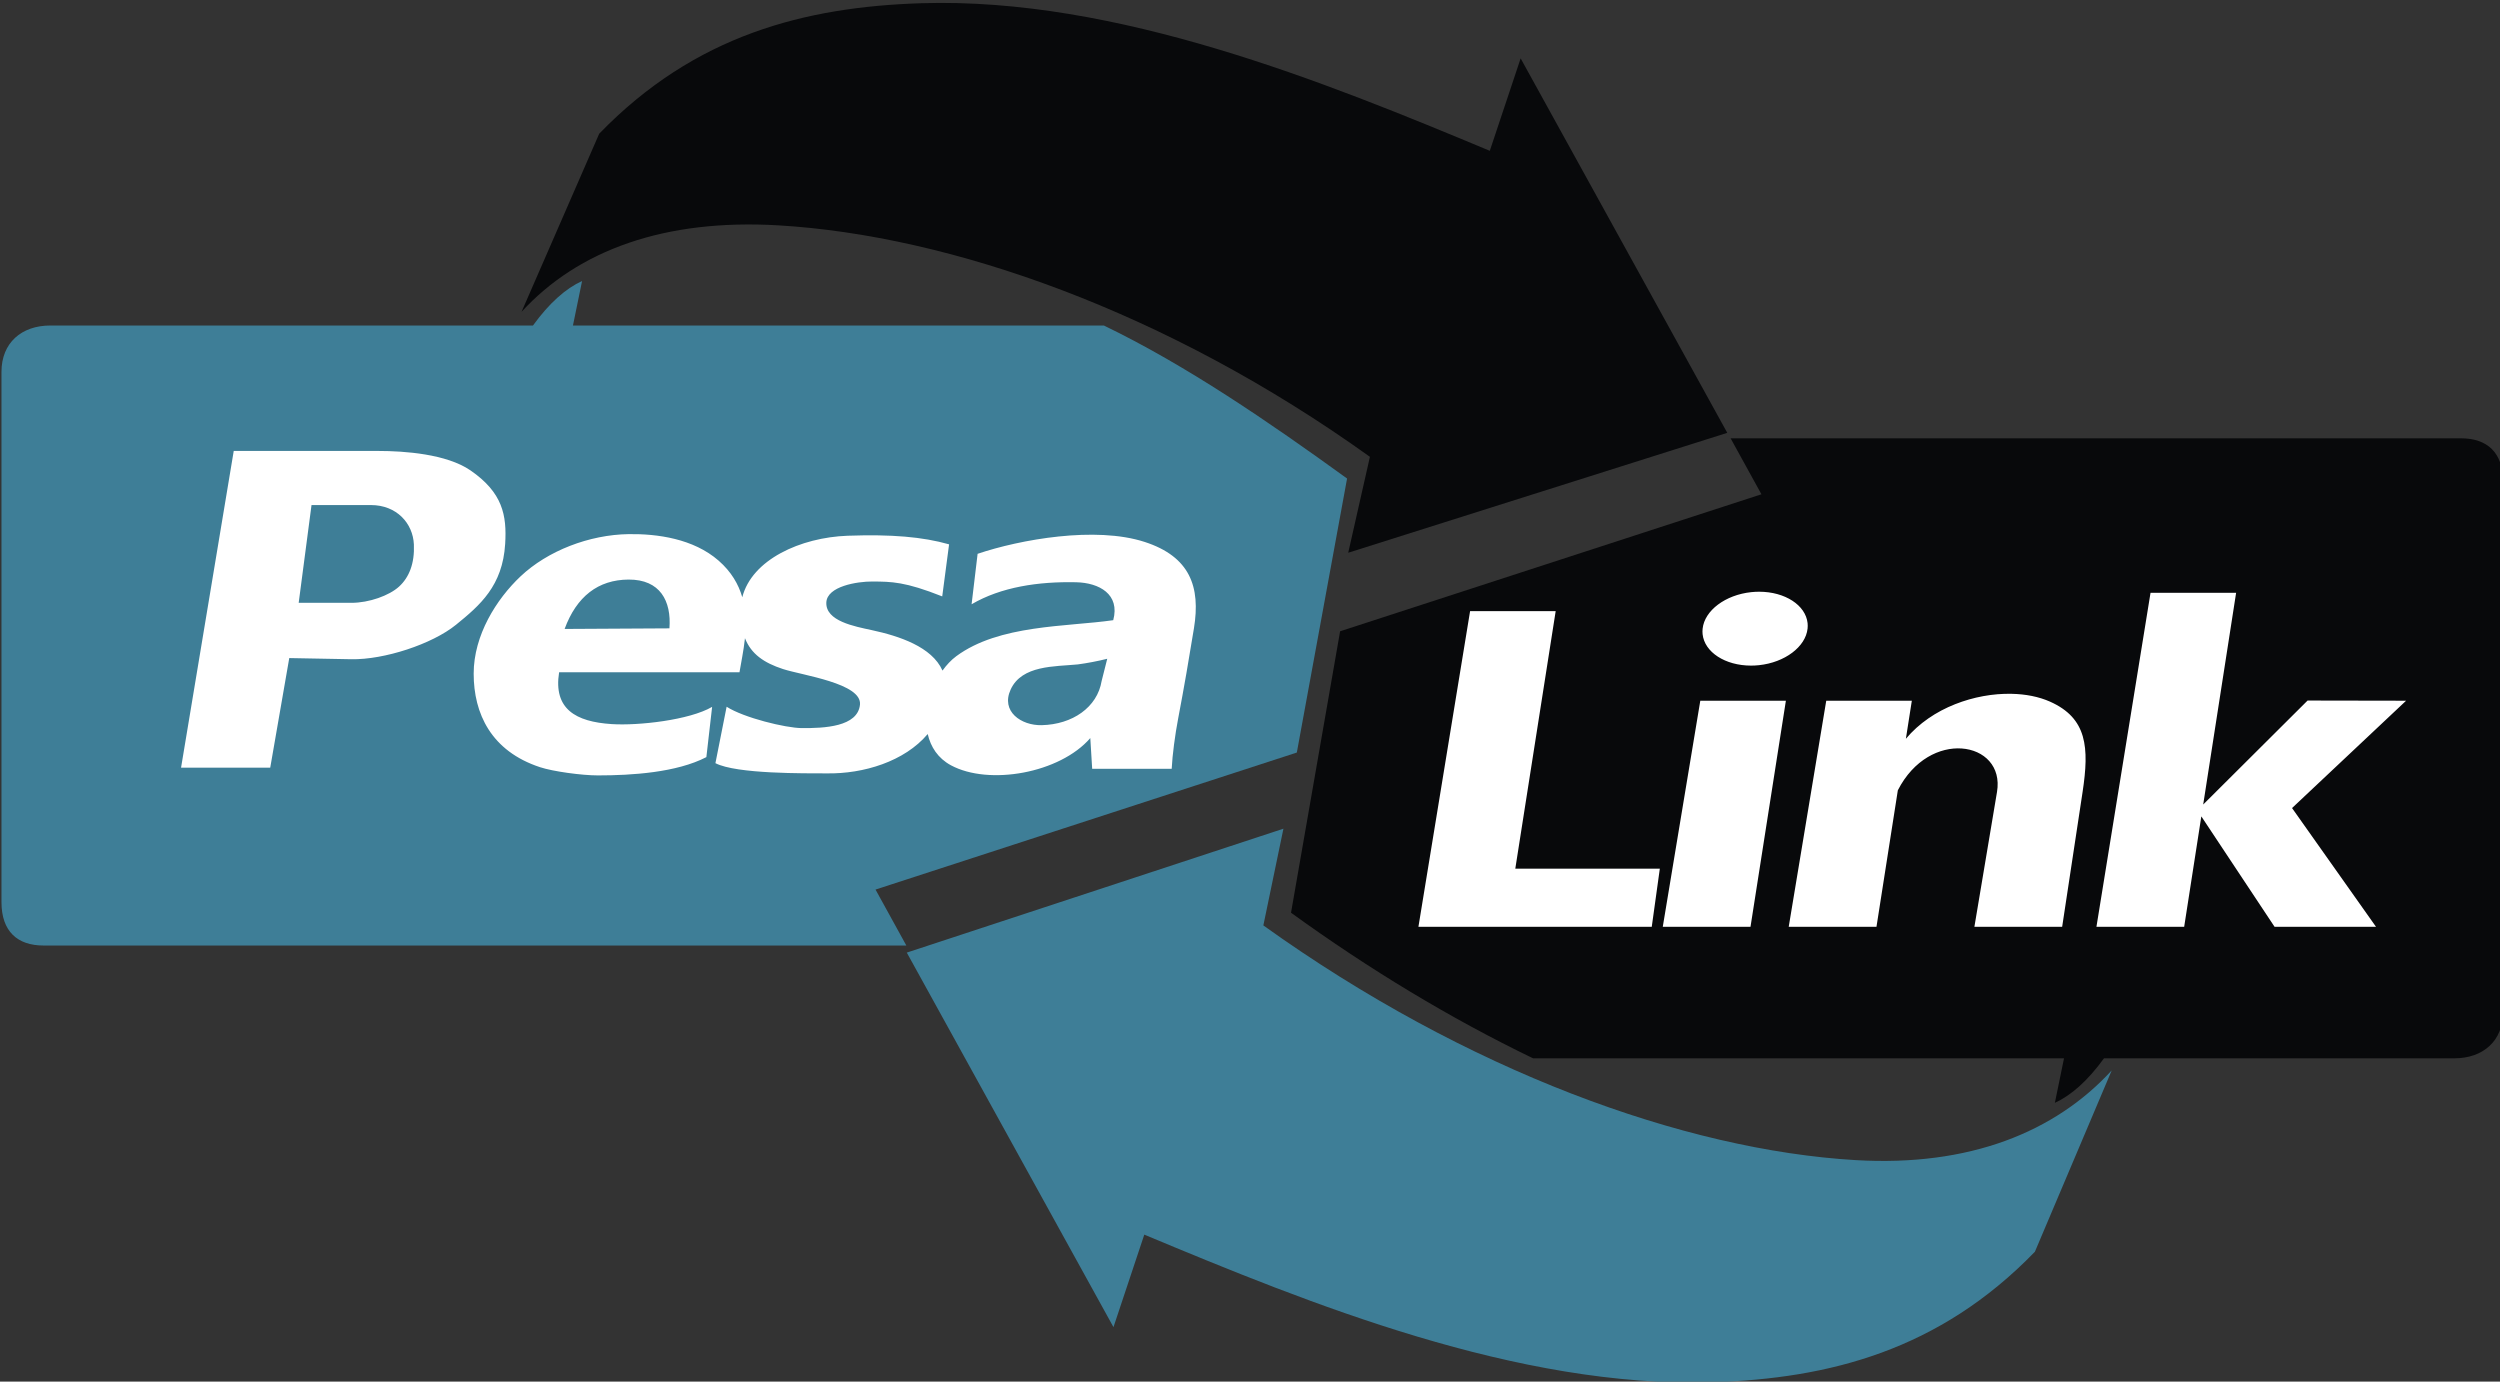
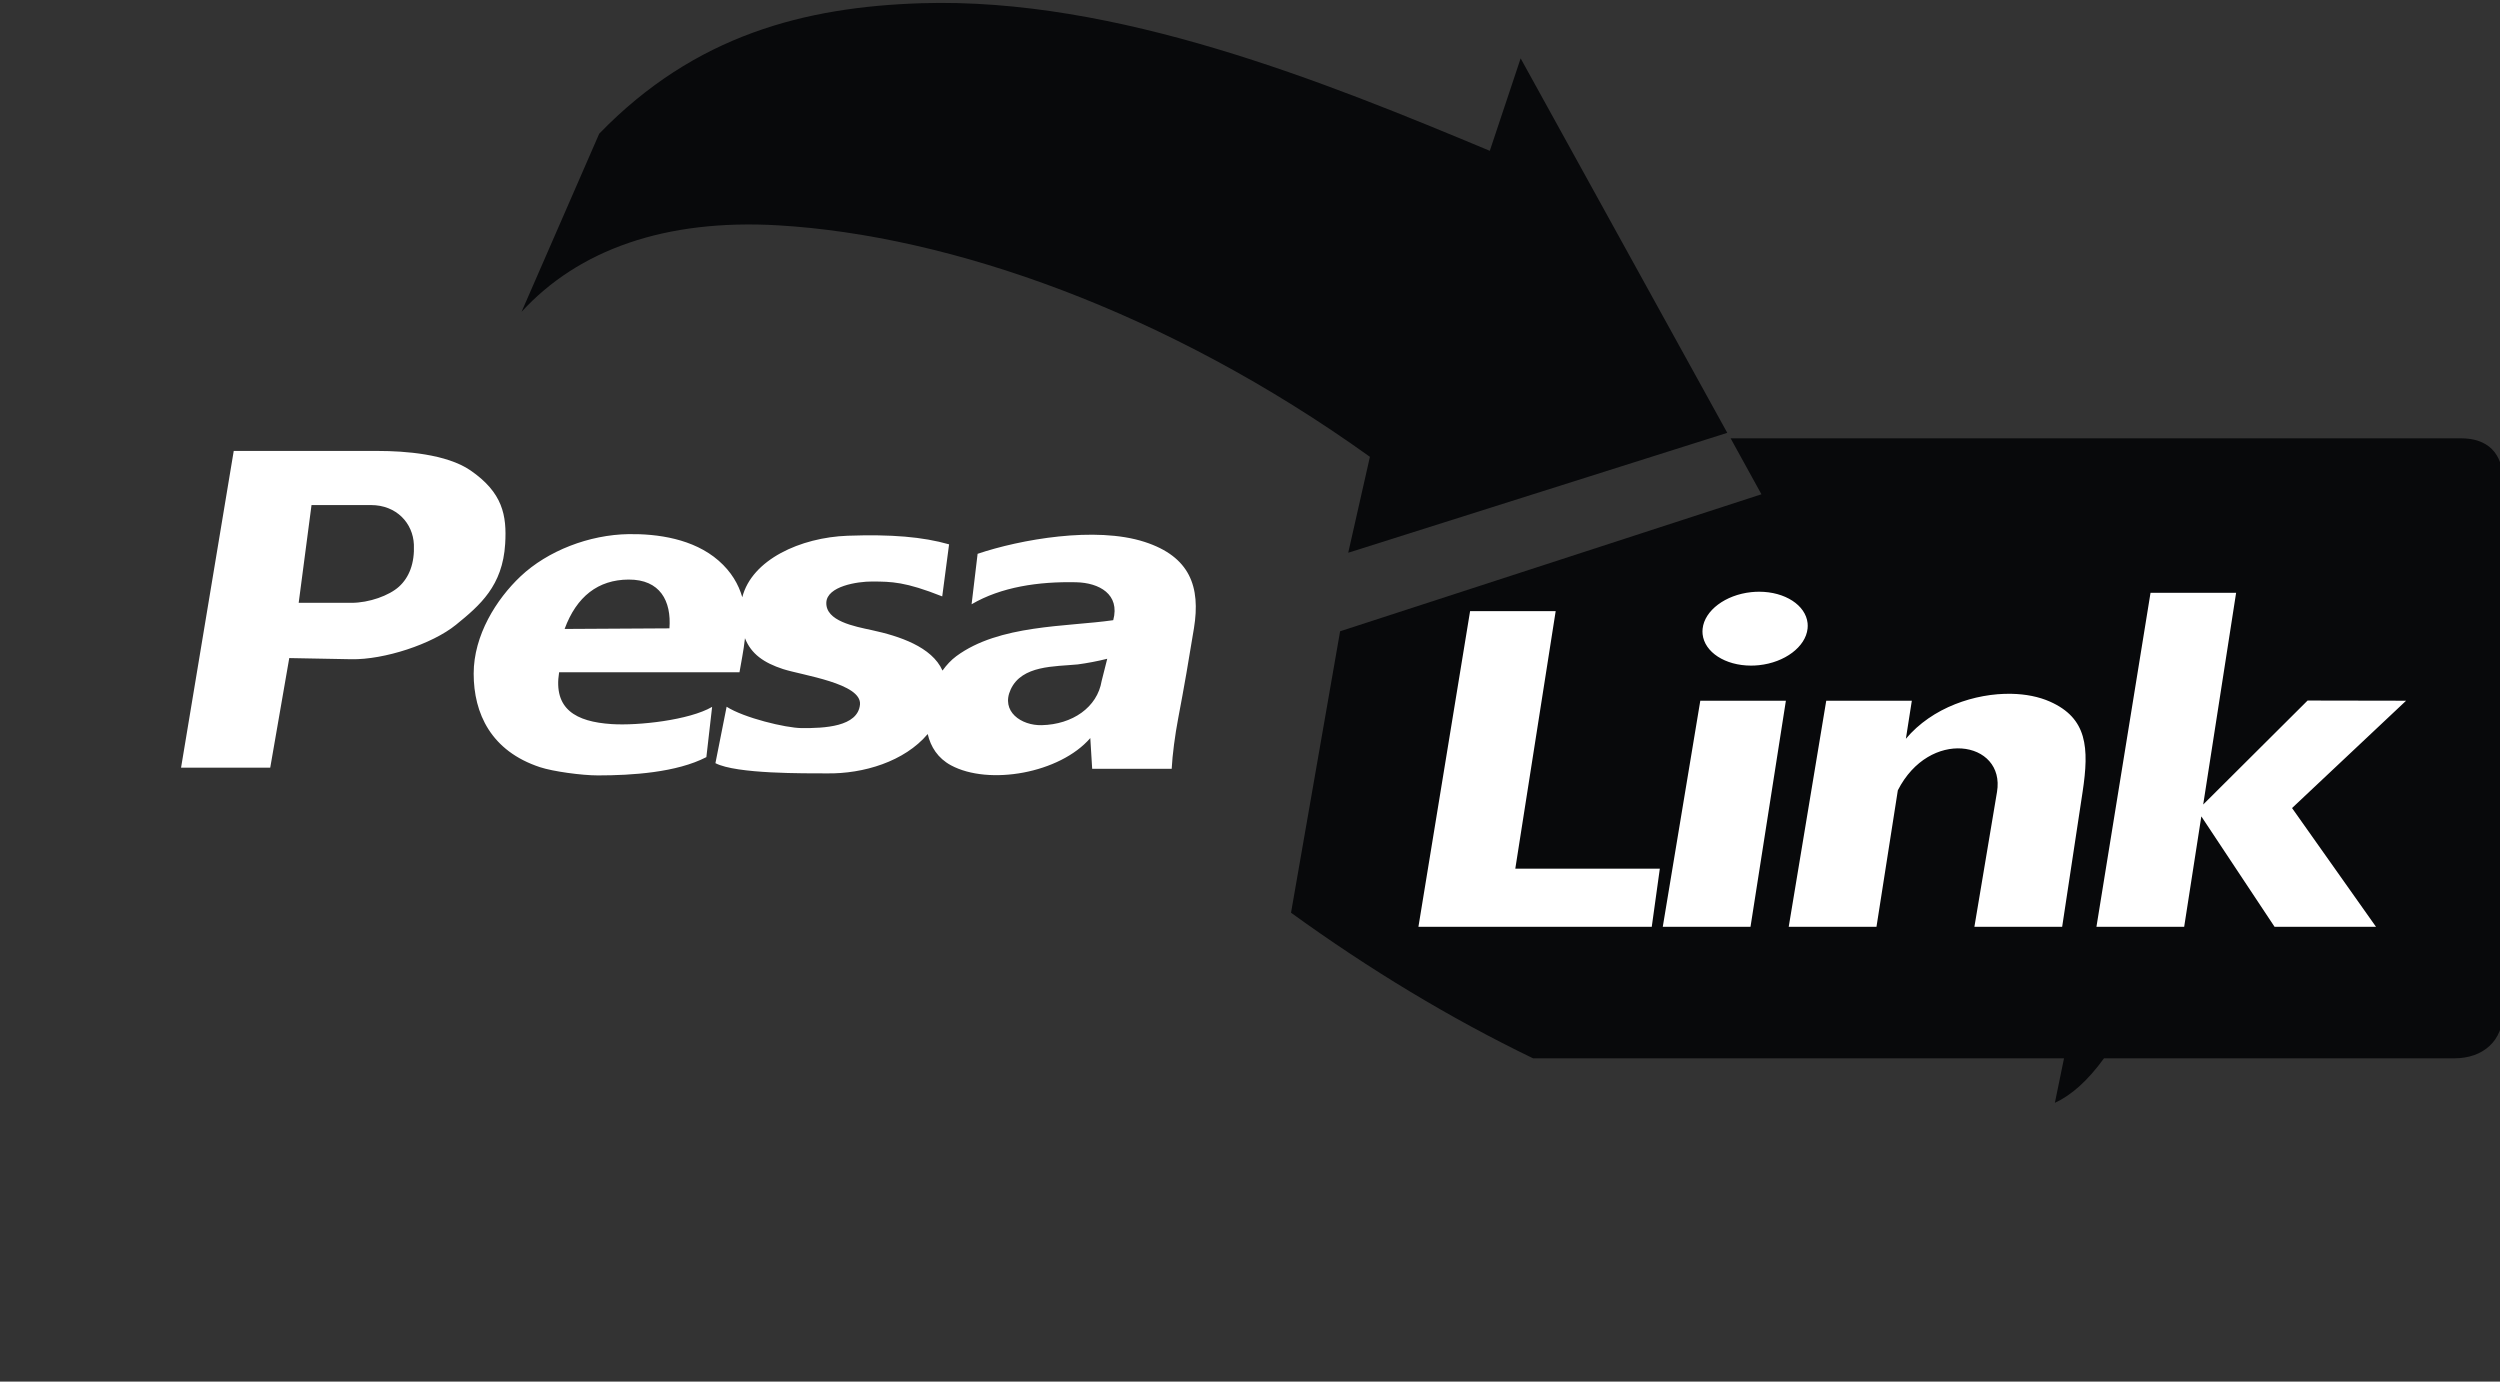
<svg xmlns="http://www.w3.org/2000/svg" width="100%" height="100%" viewBox="0 0 570 315" version="1.1" xml:space="preserve" style="fill-rule:evenodd;clip-rule:evenodd;stroke-linejoin:round;stroke-miterlimit:2;">
  <rect x="0" y="0" width="570" height="315" fill="#333333" stroke="none" />
  <g transform="matrix(1,0,0,1,-477,-311.822)">
    <g transform="matrix(1,0,0,1,114.671,73.455)">
      <g id="g2259" transform="matrix(0.679,0,0,0.679,-170.659,-815.656)">
-         <path id="path1582-3" d="M1494.05,1911.75L1468.25,1972.64C1436.11,2005.82 1399.1,2015.21 1360.11,2016.45C1294.6,2018.53 1224.57,1990.02 1169.2,1966.89L1158.85,1997.95L1089.45,1872.19L1215.92,1830.58L1209.18,1863.06C1277.48,1912.03 1350.63,1938.48 1408.05,1941.87C1446.17,1944.12 1475.01,1932.51 1494.05,1911.75ZM1089.3,1869.81L1078.95,1851.02L1220.42,1805.01L1237.29,1713C1211.02,1693.98 1183.37,1675.02 1155.63,1661.62L977.348,1661.62L980.416,1646.67C974.92,1649.2 969.425,1654.03 963.929,1661.62L801.847,1661.62C792.186,1661.62 785.457,1667.45 785.457,1677.16L785.457,1855.24C785.457,1865.05 790.808,1869.81 799.544,1869.81L1089.3,1869.81Z" style="fill:rgb(62,126,151);fill-rule:nonzero;" />
        <path id="path1582" d="M960.095,1657.02L986.167,1597.21C1018.3,1564.03 1055.31,1554.64 1094.31,1553.4C1159.82,1551.33 1229.85,1579.84 1285.22,1602.96L1295.57,1571.91L1364.96,1697.66L1237.68,1737.92L1244.96,1705.71C1176.67,1656.74 1103.79,1631.38 1046.37,1627.99C1008.24,1625.74 979.131,1636.26 960.095,1657.02ZM1366.08,1699.5L1376.43,1718.29L1234.95,1764.29L1218.47,1858.8C1244.74,1877.82 1272,1894.29 1299.75,1907.69L1478.03,1907.69L1474.96,1922.64C1480.45,1920.11 1485.95,1915.28 1491.45,1907.69L1609.07,1907.69C1618.73,1907.69 1625.46,1901.86 1625.46,1892.15L1625.46,1714.07C1625.46,1704.26 1620.11,1699.5 1611.37,1699.5L1366.08,1699.5Z" style="fill:rgb(8,9,11);fill-rule:nonzero;" />
        <path id="path1519" d="M1375.65,1751.01C1374.78,1751.01 1373.89,1751.06 1373.01,1751.15C1364.33,1752.06 1357.34,1757.31 1356.68,1763.41C1356.61,1764.03 1356.61,1764.65 1356.67,1765.26C1357.31,1771.31 1364.26,1775.82 1372.94,1775.82C1373.82,1775.82 1374.71,1775.77 1375.59,1775.68C1384.27,1774.77 1391.26,1769.52 1391.92,1763.41C1391.99,1762.8 1391.99,1762.18 1391.93,1761.57C1391.29,1755.52 1384.34,1751.01 1375.65,1751.01ZM1507.08,1751.38L1488.92,1863.52L1518.38,1863.52L1524.14,1826.45L1548.73,1863.52L1582.79,1863.52L1554.6,1823.65L1592.9,1787.61L1559.82,1787.55L1524.77,1822.46L1535.82,1751.38L1507.08,1751.38ZM1278.6,1757.52L1261.25,1863.52L1339.6,1863.52L1342.31,1844L1293.78,1844L1307.34,1757.52L1278.6,1757.52ZM1460.38,1785.29C1454.25,1785.16 1447.62,1786.33 1441.43,1788.79C1435.12,1791.29 1429.3,1795.17 1424.93,1800.39L1426.93,1787.61L1398.19,1787.61L1385.59,1863.52L1415.06,1863.52L1422.23,1817.69C1427.55,1807.28 1436.4,1803.14 1443.68,1803.65C1451.17,1804.17 1456.98,1809.62 1455.53,1818.24L1447.94,1863.52L1477.41,1863.52L1484.27,1818.24C1486.53,1803.33 1485.83,1793.48 1473.31,1787.91C1469.6,1786.26 1465.14,1785.38 1460.38,1785.29ZM1355.9,1787.61L1343.3,1863.52L1372.76,1863.52L1384.64,1787.61L1355.9,1787.61ZM863.446,1703.74L845.759,1810.08L875.703,1810.08L882.089,1773.29L902.933,1773.68C913.977,1773.88 930.089,1768.6 938.065,1762.12C946.131,1755.57 953.738,1749.06 954.593,1734.91C955.171,1725.35 953.769,1717.71 942.905,1710.25C934.898,1704.75 920.736,1703.74 911.988,1703.74L863.446,1703.74ZM889.565,1721.91L909.523,1721.91C918.115,1721.91 923.624,1728 923.939,1735.16C924.218,1741.51 922.325,1746.24 918.934,1749.31C915.645,1752.3 908.909,1754.74 902.951,1754.74L885.255,1754.74L889.565,1721.91ZM996.048,1731.67C982.804,1731.87 968.857,1737.26 959.745,1745.86C951.655,1753.5 944.014,1765.61 944.014,1778.51C944.014,1791.94 949.875,1804.52 966.296,1809.93C970.655,1811.37 980.314,1812.69 985.738,1812.69C997.161,1812.69 1012.17,1811.72 1022.15,1806.55L1024.08,1789.68C1016.44,1794.13 999.271,1796.04 990.363,1795.46C978.283,1794.68 970.731,1790.41 972.703,1778.06L1033.27,1778.06C1033.78,1774.88 1034.66,1770.92 1035.11,1766.62C1037.2,1771.93 1041.48,1774.89 1047.89,1776.98C1054.43,1779.1 1074.43,1781.78 1073.73,1788.92C1073,1796.38 1061.74,1796.87 1054.08,1796.8C1048.79,1796.74 1034.8,1793.38 1028.95,1789.63L1025.19,1808.58C1032.26,1812.25 1055.29,1811.98 1062.7,1812.01C1074.89,1812.19 1088.67,1808.04 1096.48,1798.79C1097.46,1803.13 1099.91,1806.93 1104.27,1809.29C1117.01,1816.17 1140.83,1811.98 1151.07,1800.15L1151.7,1810.46L1178.4,1810.46C1178.64,1805.76 1179.52,1799.1 1180.58,1793.54C1182.55,1783.23 1184.27,1773.18 1185.88,1763.24C1188.13,1749.35 1184.57,1739.24 1169.32,1734.29C1152.83,1728.93 1127.53,1733.45 1113.23,1738.28L1111.21,1755.22C1121.11,1749.42 1133.63,1747.55 1146.32,1747.83C1154.04,1748 1161.12,1751.84 1158.77,1760.57C1143.08,1762.83 1120.49,1762 1106.07,1772.66C1104.35,1773.93 1102.8,1775.6 1101.44,1777.49C1097.89,1769.5 1086.89,1765.89 1077.72,1763.91C1071.85,1762.64 1062.18,1760.87 1062.43,1754.64C1062.65,1749.18 1072.81,1747.55 1077.89,1747.58C1084.38,1747.63 1088.84,1747.62 1101.35,1752.58L1103.65,1735.1C1094.78,1732.58 1084.31,1731.69 1069.62,1732.21C1053.74,1732.78 1037.43,1740.24 1034.21,1752.86C1032.96,1748.54 1030.55,1744.32 1026.26,1740.57C1017.82,1733.2 1005.7,1731.53 996.048,1731.67ZM996.033,1746.93C1006.63,1746.88 1010.44,1754.12 1009.75,1763.31L974.551,1763.51C978.562,1752.61 985.799,1746.98 996.033,1746.93L996.033,1746.93ZM1156.76,1773.52L1154.88,1780.97C1153.41,1789.87 1145.04,1795.58 1134.76,1795.82C1127.89,1795.99 1120.92,1791.21 1124.34,1783.82C1128.11,1775.64 1139.12,1776.17 1146.85,1775.42C1149.91,1775.02 1153.71,1774.3 1156.76,1773.52Z" style="fill:white;fill-rule:nonzero;" />
      </g>
    </g>
  </g>
</svg>